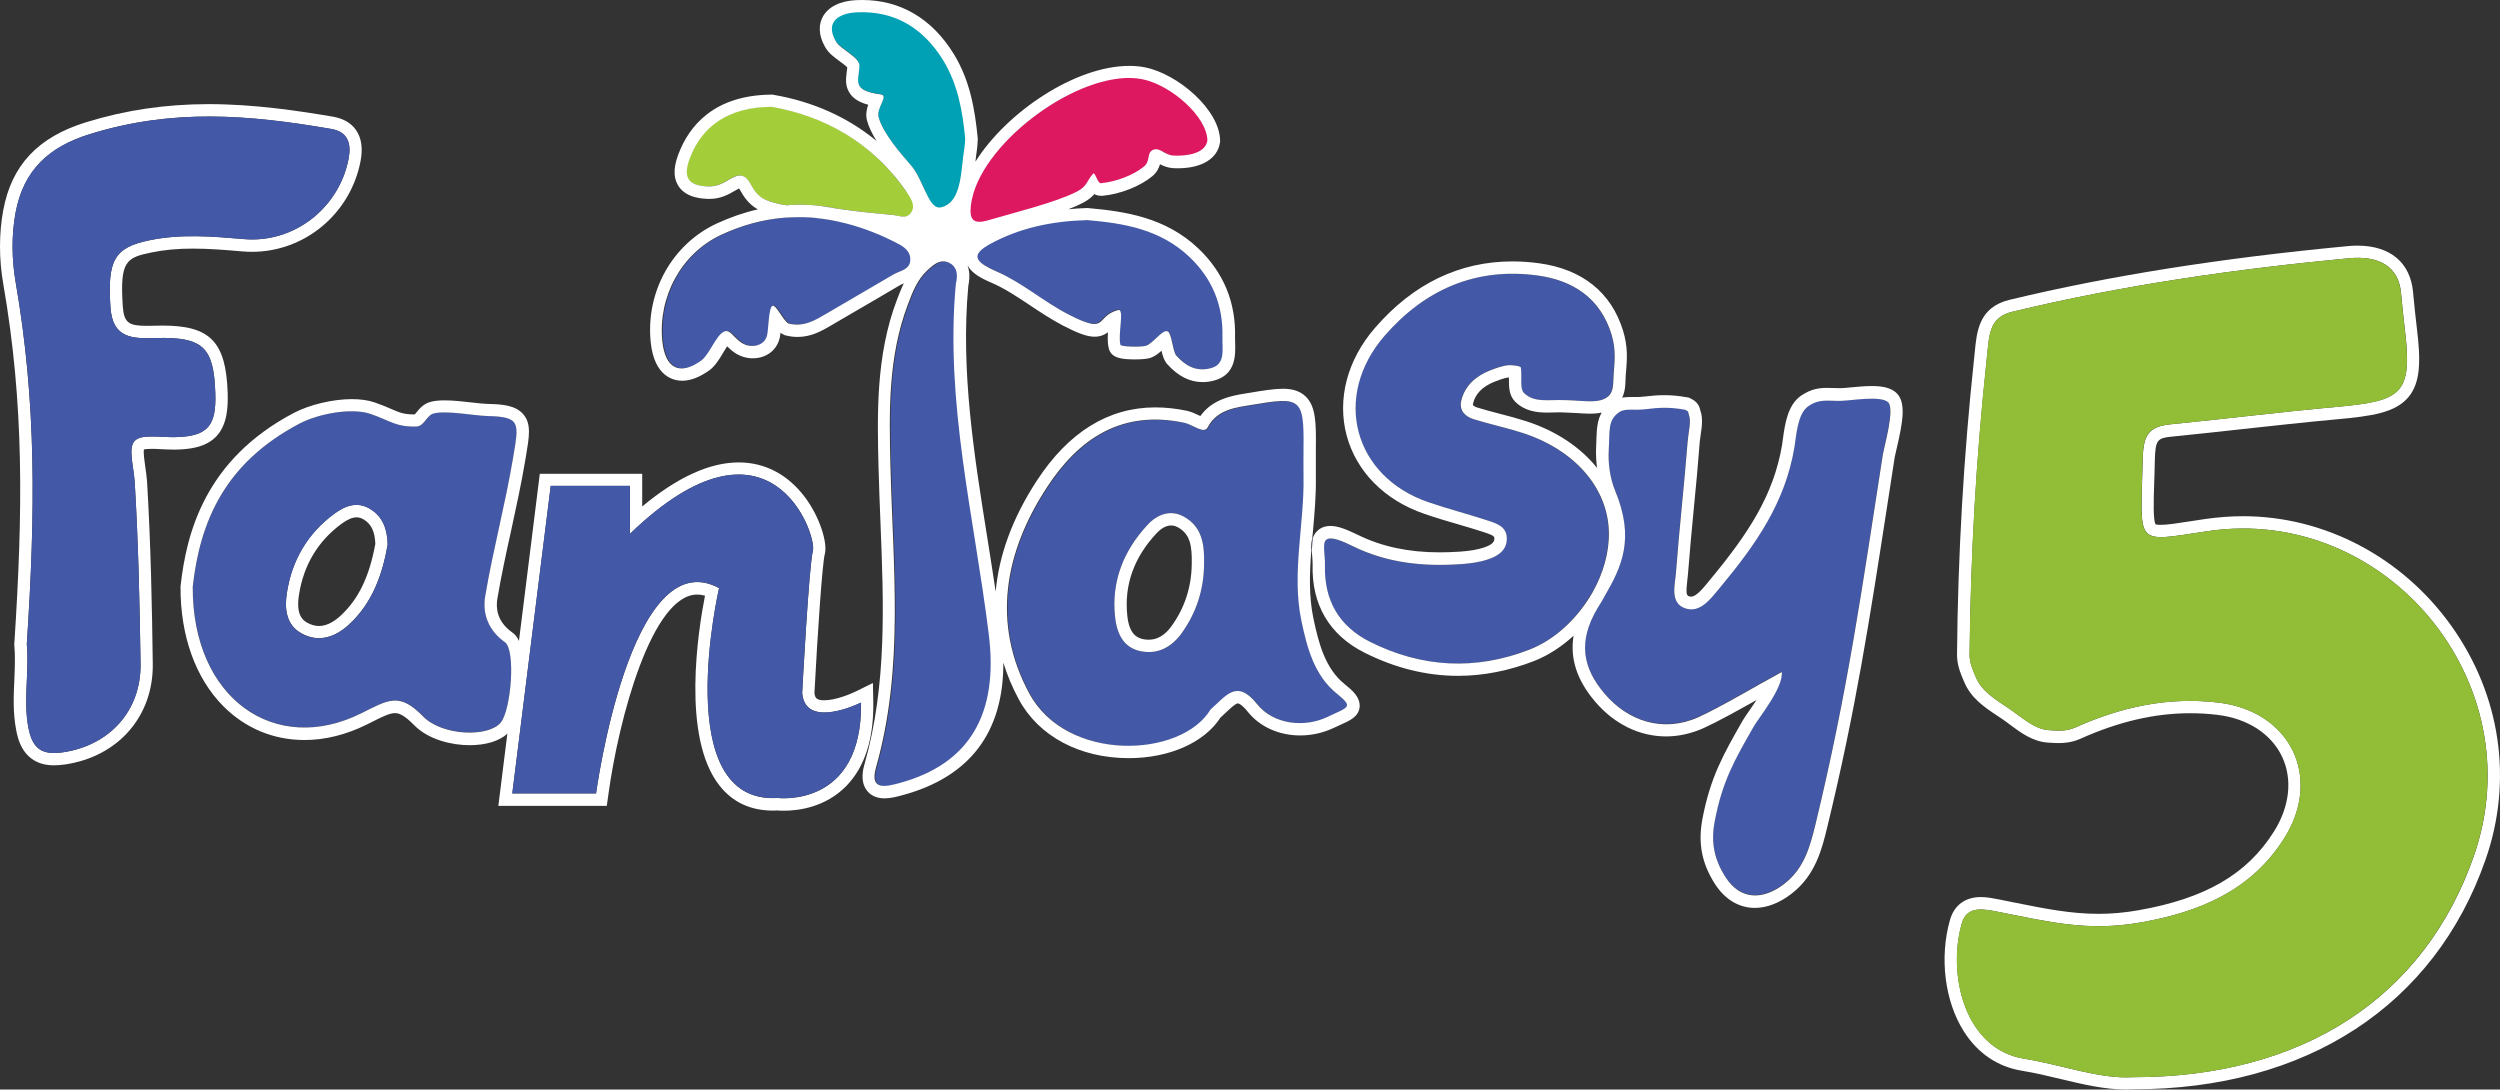
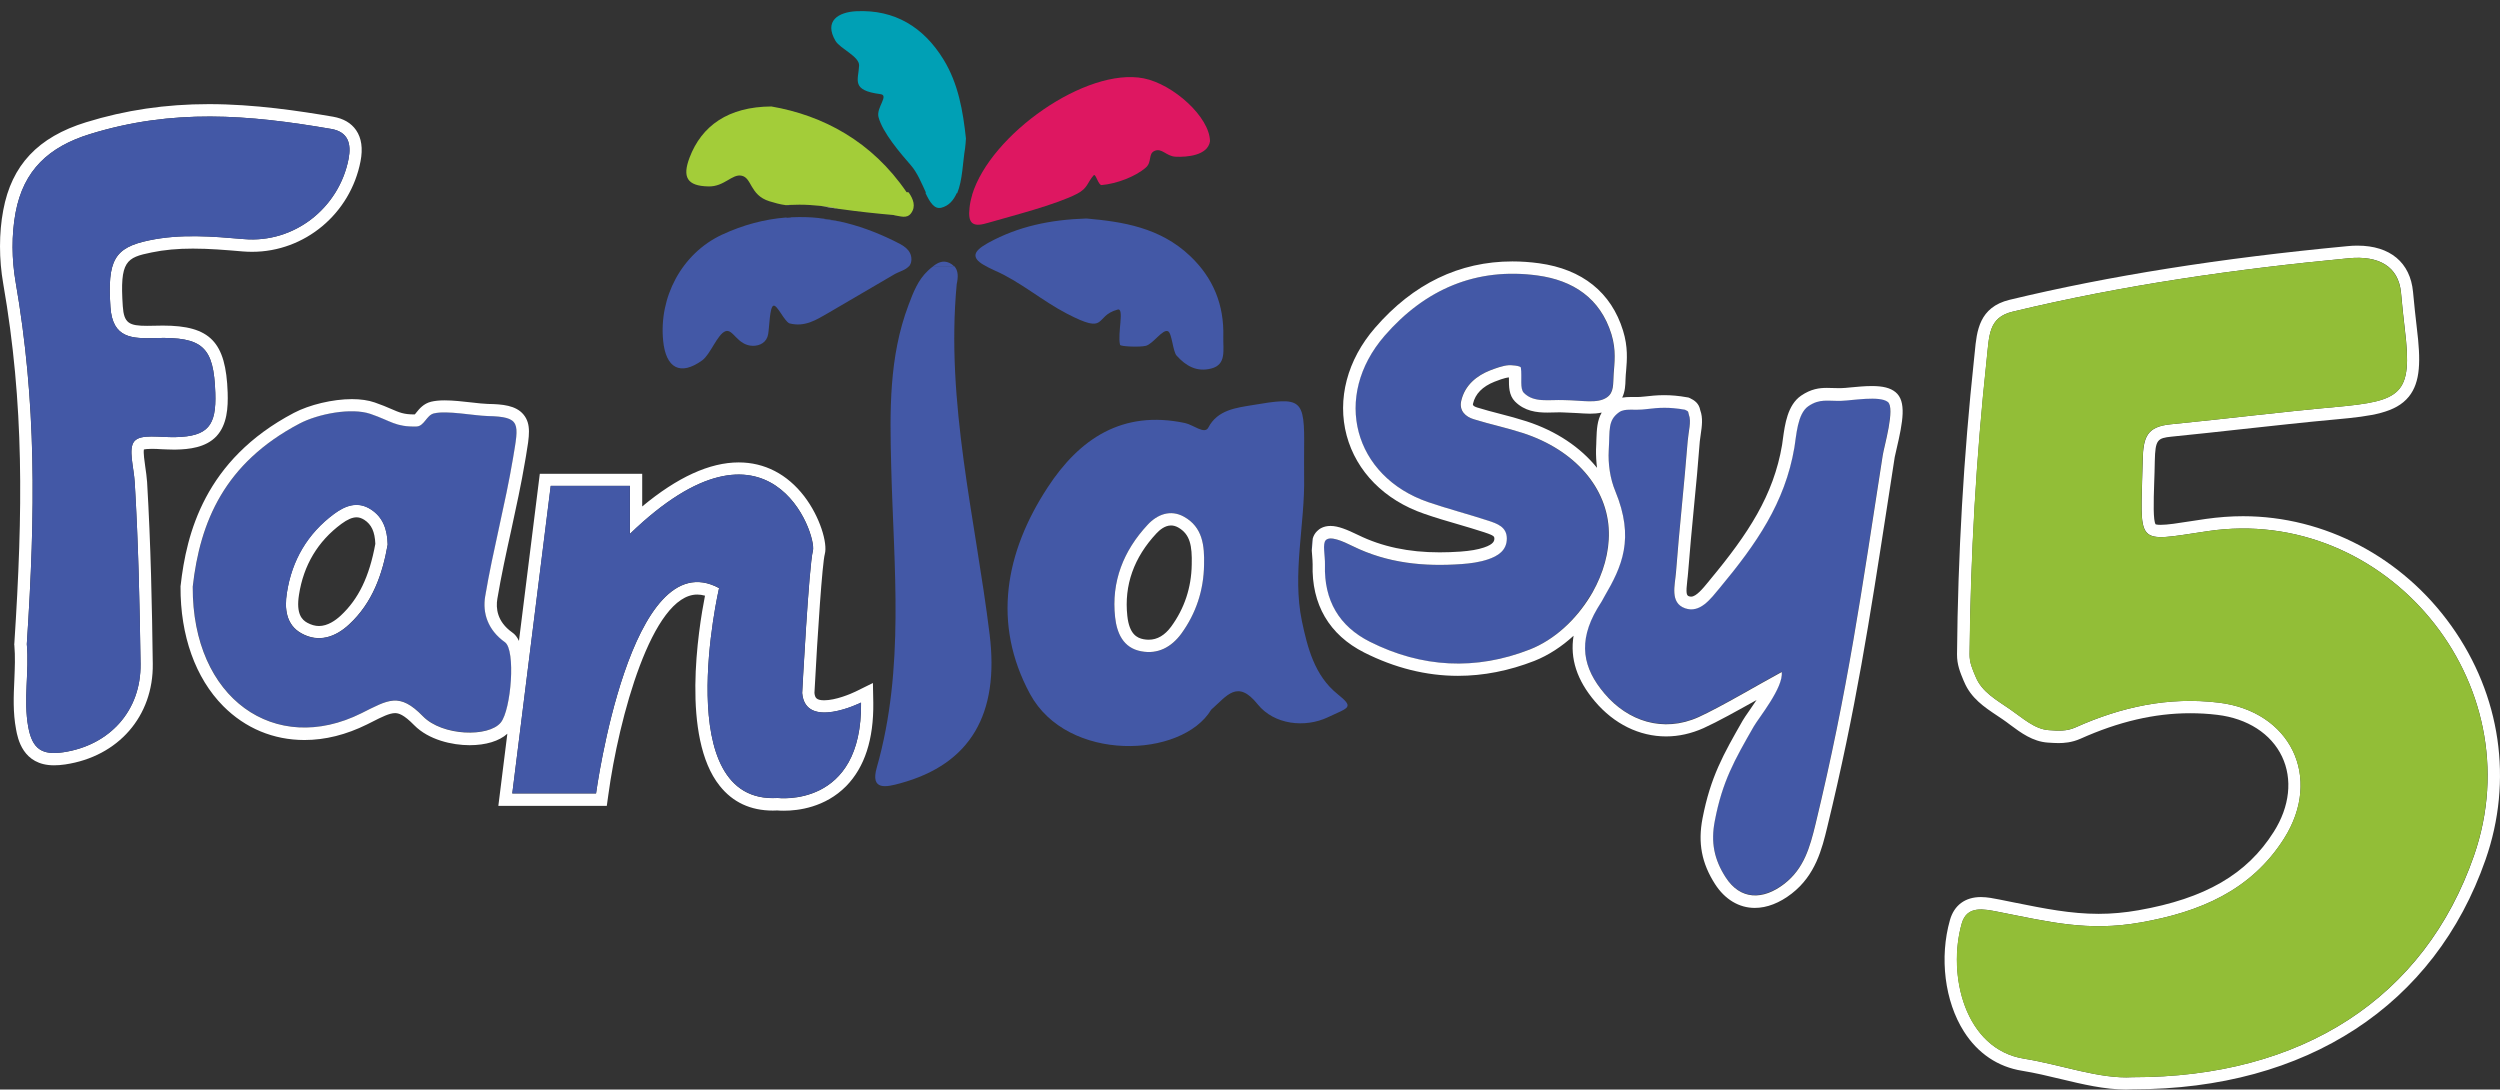
<svg xmlns="http://www.w3.org/2000/svg" version="1.1" id="Layer_1" xlink="http://www.w3.org/1999/xlink" x="0px" y="0px" viewBox="956.875 -161.5 2026.317 883.1" enable-background="956.875 -161.5 2026.317 883.1" space="preserve">
  <rect x="956.875" y="-161.5" width="2026.317" height="883.1" fill="#333333" stroke="none" />
  <g>
    <path fill="#A3CD39" d="M1693.6-5.2c0.4-0.3-0.6-0.3-0.9-0.5l-1,0c-28.1-41.3-67.9-62.3-109.6-69.5c-34.9,0.2-56.5,15.6-66.3,41.4   c-6,15.8-2.2,23.1,15.4,23.4c12.6,0.3,19.1-10.3,26.7-8.7c8.6,1.7,6.6,15.7,22.5,20.7c3.9,1.2,8.7,2.6,13.5,3.2   c1-0.1,1.9-0.2,2.9-0.2c2.7-0.1,5.3-0.2,8-0.2c5.7,0,11.6,0.4,17.4,1c5.1,0.6,10.3,1.4,15.4,2.5c14.7,2.1,30,3.7,43.7,4.9   c0.1,0,0.3,0,0.4,0V13c4.8,0.6,10,3,13.5-1.5C1699.6,5.8,1696.9-0.4,1693.6-5.2z" />
    <path fill="#FFFFFF" d="M2943.9,346c-39.7-55.8-102.8-89.1-169-89.1c-10,0-20.1,0.8-30.1,2.2c-4,0.6-7.8,1.2-11.3,1.7   c-11.5,1.8-19.8,3.1-25.3,3.1c-3,0-4-0.4-4.1-0.4l0,0c-2.1-2.8-1.7-18.4-1.2-33.5c0.2-5.4,0.4-11.3,0.5-17.9   c0.4-17.2,2.1-18.5,13.7-19.7c19.1-1.9,38.2-4,57.3-6.1c25-2.7,50.8-5.6,76.2-7.9c28.6-2.6,48.1-5.3,58.7-18.4   c9.6-11.9,9.7-29.4,6.5-55.5c-1.1-9.2-2.1-18.8-3.1-29.4c-2.2-23.8-18.6-37.5-45-37.5c-2.6,0-5.2,0.1-8,0.4   c-103.4,9.8-193,24-274,43.5c-24.7,6-26.6,25.2-28.2,42.2c-0.2,1.9-0.4,3.8-0.6,5.8c-8.4,78.5-13.1,159-13.8,239.3   c-0.1,8.5,2.7,15,5.3,21.3l0.5,1.1c5.5,13.2,16.3,20.4,26.8,27.4c1.5,1,3.1,2.1,4.6,3.1c2,1.4,4,2.8,5.9,4.3   c8.6,6.4,18.3,13.6,30.5,14.4c3,0.2,5.9,0.4,8.7,0.4c4.3,0,10.7-0.4,17.7-3.5c31-13.9,60.1-20.7,88.9-20.7c7.3,0,14.7,0.4,22,1.3   c24.5,2.9,43.7,15.3,52.5,33.8c8.7,18.3,6.3,40.5-6.6,60.9c-21.8,34.6-55.7,54.2-109.8,63.7c-10.9,1.9-21.5,2.9-32.2,2.9   c-22.6,0-43.7-4.2-68-9.1l-12.4-2.5c-4.6-0.9-9.9-2-15.1-2c-12.7,0-21.6,6.6-25,18.5c-8.7,30.5-4.3,66,11.3,90.5   c11.2,17.7,27.6,28.7,47.2,31.8c10.4,1.7,21,4.2,31.3,6.7c17.5,4.2,35.6,8.5,52.8,8.5c1.9,0,3.7-0.1,5.6-0.2h0.6   c140.1,0,244.1-67.9,285.3-186.2C2993.9,471.1,2983.8,402.1,2943.9,346z M2962.1,532.1c-40,115.1-139.2,179.7-276.7,179.5   c-27.1,1.6-57.5-10.1-87.9-15c-48.1-7.7-62.4-68.1-50.5-109.7c4.3-14.8,18.2-11.5,29.7-9.3c41.6,8.2,72.5,16.1,115.1,8.6   c47.4-8.3,89.6-25.6,116.5-68.2c31.2-49.5,5.1-103-53.1-110c-40.7-4.9-78.9,3.4-116.1,20.1c-7.1,3.2-13.9,2.8-21.6,2.2   c-11.6-0.8-21.2-9.9-31.4-16.9c-11.3-7.8-22.8-14-27.8-26.2c-2.7-6.4-5.1-11.6-5-18.5c0.8-79.6,5.3-159.1,13.8-238.3   c2.2-20.1,1.3-34.6,21.2-39.3c89.7-21.6,180.8-34.6,272.6-43.3c23.5-2.2,40.1,6.2,42.1,28.1c0.9,9.9,1.9,19.8,3.1,29.7   c6.4,52.9-2.7,57.9-56.2,62.8c-44.6,4-89,9.6-133.6,14c-19.4,1.9-22.3,10.4-22.7,29.4c-1.5,70.2-7.6,66.1,52.8,57.2   C2890.1,247.6,3011.1,391.1,2962.1,532.1z" />
    <path fill="#92BE37" d="M2746.3,269c-60.4,9-54.3,13-52.8-57.2c0.4-19,3.3-27.5,22.7-29.4c44.5-4.4,89-10,133.6-14   c53.5-4.8,62.7-9.8,56.2-62.8c-1.2-9.9-2.2-19.8-3.1-29.7c-2-21.8-18.6-30.3-42.1-28.1c-91.8,8.7-182.8,21.7-272.6,43.3   c-19.8,4.8-19,19.2-21.2,39.3c-8.5,79.2-13,158.7-13.8,238.3c-0.1,6.9,2.3,12.1,5,18.5c5.1,12.1,16.5,18.4,27.8,26.2   c10.2,7,19.8,16.1,31.4,16.9c7.7,0.5,14.5,1,21.6-2.2c37.3-16.7,75.4-25,116.1-20.1c58.2,7,84.4,60.5,53.1,110   c-26.9,42.6-69.1,59.9-116.5,68.2c-42.6,7.5-73.5-0.4-115.1-8.6c-11.6-2.3-25.5-5.5-29.7,9.3c-11.9,41.6,2.3,102,50.5,109.7   c30.3,4.8,60.7,16.6,87.9,15c137.5,0.3,236.6-64.4,276.7-179.5C3011.1,391.1,2890.1,247.6,2746.3,269z" />
    <path fill="#FFFFFF" d="M1141.4,156.6c-1.4-41-14.2-54.2-52.5-54.2c-2,0-4.1,0-6.2,0.1c-2.3,0.1-4.5,0.1-6.6,0.1   c-14.5,0-18.8-2.1-19.7-15.9c-2.5-36.7,2.8-39.4,23.4-43.6c10.1-2.1,21-3.1,33.4-3.1c13.3,0,26.5,1.1,40.5,2.3   c2.5,0.2,5,0.3,7.5,0.3c42.7,0,79.7-30.9,87.9-73.4c2-10.4,0.8-18.8-3.6-25.2c-4-5.8-10.2-9.4-18.6-10.9   c-27.5-4.7-63.8-10.2-100.7-10.2c-35,0-67.6,4.8-99.6,14.7c-38.9,12-60.3,34.7-67.1,71.3c-3.5,18.5-3.5,39.7,0,59.6   c17,97.8,16,184,9,291.4l-0.1,0.8l0.1,0.8c0.8,9,0.4,18.2,0,28c-0.6,13-1.2,26.5,1.4,40.2c1.3,7.2,5.4,29.1,30.7,29.1   c2.8,0,5.7-0.2,9.1-0.7c43.1-6.4,71.6-39.2,71-81.6c-0.6-46.5-1.6-96.4-4.6-147.3c-0.3-4.2-0.9-8.4-1.5-12.5   c-0.6-4.2-1.6-11.1-1.1-13.9c0.9-0.2,2.7-0.5,6.4-0.5c2.5,0,5.2,0.1,7.9,0.3c3.2,0.1,6.4,0.3,9.6,0.3h1.9   c10.8-0.2,24.3-1.6,33-10.8C1141,182.7,1141.8,168.9,1141.4,156.6z M1099.1,192.8c-13.1,0.3-28.1-2.8-33.3,3.3   c-5.2,6-0.4,21,0.3,33.7c2.9,48.9,4,97.9,4.7,146.8c0.5,38.2-25.3,66-62.5,71.6c-17.4,2.6-25.2-2.6-28.5-20.3   c-4.1-22.3,0.8-45-1.2-67.3c7.1-108,7.8-195.9-9.1-293.7c-3.1-17.9-3.4-37.9,0-56.1c6.5-34.5,27.1-53.3,60.2-63.6   c67.2-20.8,128.2-15.8,195.6-4.2c13.7,2.4,16.5,11.9,14.1,24.3c-7.7,39.7-44,68.5-84.8,65c-25.8-2.2-51.2-4.4-76.8,1   c-28.4,5.9-33.9,16.3-31.4,54.1c1.7,25.6,17.8,25.6,36.6,25.1c38.4-1.1,47.2,7.3,48.4,44.5C1132.3,183.2,1125.7,192.2,1099.1,192.8   z" />
    <path fill="#4358A6" d="M1083,112.5c-18.8,0.5-34.9,0.5-36.6-25.1c-2.5-37.8,2.9-48.2,31.4-54.1c25.6-5.3,51-3.2,76.8-1   c40.8,3.5,77.1-25.3,84.8-65c2.4-12.4-0.4-22-14.1-24.3c-67.4-11.6-128.4-16.6-195.6,4.2c-33.1,10.2-53.8,29-60.2,63.6   c-3.4,18.2-3.1,38.2,0,56.1c17,97.8,16.2,185.7,9.1,293.7c2.1,22.3-2.9,45,1.2,67.3c3.3,17.7,11.1,22.9,28.5,20.3   c37.2-5.6,63-33.4,62.5-71.6c-0.7-49-1.8-98-4.7-146.8c-0.8-12.7-5.5-27.7-0.3-33.7c5.2-6,20.2-3,33.3-3.3   c26.6-0.5,33.2-9.6,32.3-35.8C1130.1,119.8,1121.4,111.4,1083,112.5z" />
    <path fill="none" d="M2251.1,194.5c0.2-8,0.5-15.3,4.3-21.7c-3.4,0.7-6.7,0.9-9.5,0.9c-3.3,0-6.8-0.2-10.4-0.5   c-3.4-0.2-7.1-0.5-10.9-0.5c-1.2,0-2.2-0.1-3.1-0.1c-1.7,0-3.3,0-5,0.1c-1.8,0-3.5,0.1-5.2,0.1c-8.6,0-18.4-1.1-26.2-9   c-5-5.1-5-12.2-4.9-18.5c0-0.3,0-0.7,0-1c-3.7,0.3-9.7,2.7-11.7,3.5c-9.8,3.9-15.7,9.9-17.4,17.8c-0.2,0.7-0.4,1.9,3.4,3.1   c6,1.9,12.3,3.5,18.4,5.1c7.1,1.9,14.4,3.8,21.6,6.1c24.3,7.9,43.8,21.2,57.1,37.7c-0.6-5-0.8-10-0.5-15   C2250.9,199.7,2251,197,2251.1,194.5z" />
    <path fill="none" d="M1911.7,266.1c-2-1.1-3.9-1.6-5.8-1.6c-5.1,0-9.4,3.9-11.6,6.2c-18.5,19.7-26.5,42.3-23.8,67.1   c1.6,14.9,7.9,17.9,13.1,18.9c1.5,0.3,2.9,0.4,4.3,0.4c6.9,0,13-3.6,18.2-10.7c10.7-14.7,16.3-31.6,16.6-50.1   C1923.2,280.8,1921.5,271.5,1911.7,266.1z" />
    <path fill="none" d="M1252.1,259.7c-2.1-1.4-4.2-2-6.2-2c-3.4,0-7.4,1.7-12.3,5.3c-19.1,14.1-30.7,33.5-34.4,57.6   c-2.4,15.4,2.4,20.2,6.8,22.6c3.2,1.8,6.2,2.6,9.4,2.6c7.1,0,13.5-4.6,17.6-8.4c14.5-13.4,23.2-31.4,28.1-58.3   C1260.7,269.4,1258,263.5,1252.1,259.7z" />
    <path fill="#4358A6" d="M2449.2,163.1c-11.2,0.3-17.4-2.1-26.8,4.4c-8.9,6.1-9.6,23.8-11.2,33.3c-7.6,45-31,78.4-60.5,113.9   c-7.2,8.7-15.9,20.9-28.2,16.5c-12.4-4.4-8-18.8-7.3-29c2.7-35.6,6.8-71,9.5-106.6c0.6-7.4,3.1-15.8,0.9-21.4   c-0.8-2,0.4-2.3-3.1-3.9c-12.9-2.3-21.5-1.8-31.2-0.5c-10.8,1.4-17.3-1-22.3,2.6c-9.2,6.6-7.3,14.3-8.3,30.8   c-0.6,11,1.1,22.9,5.3,33c15.9,38.5,5.3,61.2-8.8,85.5c-1.5,2.7-3.1,5.4-4.7,8c-0.4,0.6-0.7,1.2-1.1,1.8   c-15.9,27-11.7,48.1,5.9,68.9c18.7,22.1,47.3,32.1,76.3,19c18-8.1,47.7-25.9,67.3-36.5c1.5,12.5-18.8,37.3-22.7,44.2   c-15.7,27.4-25.4,44.5-31.5,76.3c-3.3,17.4-0.5,31.3,8.7,45.8c11.9,18.6,30.2,18.8,47.7,5.3c15.9-12.3,20.6-29.3,25.2-48.3   c26.3-108.3,37.4-189.2,54.5-299.1c1-6.7,10.3-38.2,4.1-43.3C2480.4,158.8,2458.3,162.9,2449.2,163.1z" />
    <path fill="#FFFFFF" d="M1257.5,251.3c-10.7-6.9-20.8-3-29.8,3.6c-21.6,16-34.3,37.7-38.3,64.1c-2,12.6-0.7,25.9,11.8,32.8   c14,7.8,27.6,3.1,38.6-7.2c19.1-17.6,27.1-40.9,31.3-64.8C1270.8,267.7,1267.4,257.7,1257.5,251.3z M1233,337.5   c-4.1,3.8-10.5,8.4-17.6,8.4c-3.1,0-6.2-0.9-9.4-2.6c-4.4-2.4-9.2-7.2-6.8-22.6c3.7-24.1,15.3-43.5,34.4-57.6   c4.9-3.6,8.9-5.3,12.3-5.3c2.1,0,4.1,0.7,6.2,2c5.9,3.8,8.6,9.7,9,19.5C1256.2,306,1247.5,324,1233,337.5z" />
    <path fill="#4358A6" d="M1350.2,321.9c6.4-37.6,16.3-74.5,22.6-112.2c4.7-28.2,6.9-33.4-20.8-34.1c-11-0.3-33-4.7-43.4-2.1   c-6,1.5-7.7,10.4-14.1,10.6c-17.1,0.4-20.4-4.5-37.2-10.2c-15.6-5.3-42.6-0.1-57.7,7.9c-60.5,31.9-80.5,79.3-86.4,132.1   c-0.5,91,66.9,137.5,136.7,102.6c21.9-10.9,30.6-17.2,49.9,2.5c15.7,16.1,53.4,17,63.1,5c8.4-10.4,12.2-58.9,3.3-65.2   C1352.3,349,1347.9,335.2,1350.2,321.9z M1239.8,344.8c-11.1,10.2-24.7,14.9-38.6,7.2c-12.5-6.9-13.8-20.2-11.8-32.8   c4.1-26.4,16.7-48.1,38.3-64.1c9-6.7,19.1-10.6,29.8-3.6c9.9,6.4,13.3,16.3,13.6,28.6C1266.9,303.9,1258.9,327.2,1239.8,344.8z" />
    <path fill="#4358A6" d="M2013.9,224.9c0-7.5-0.1-14.9,0-22.4c0.5-41.4-1.9-42.4-42.2-35.6c-12.2,2.1-27.9,3.6-35.4,18.1   c-3,5.9-12-2.1-18.9-3.6c-50.8-10.8-85.7,12.8-111.4,52.2c-34.4,52.6-45.1,110.3-14.3,167.3c30.3,56,123.2,52.3,146.9,12.8   c12.8-11.2,21.2-24.9,37.7-4.3c13.3,16.5,38.3,19.3,57,10.4c17.1-8.1,21.5-7.6,7.5-18.9c-18.5-14.9-24.2-37.7-28.7-59   C2004.1,303.6,2014.7,262.9,2013.9,224.9z M1932.8,296.4c-0.4,20.5-6.5,39.3-18.5,55.8c-7.8,10.8-18.8,16.8-32.4,14.2   c-14.8-2.8-19.8-15.1-21.2-27.6c-3.2-28.9,6.8-54,26.4-75c7.7-8.2,18.4-12.6,29.4-6.5C1931.8,265.8,1933.2,280.9,1932.8,296.4z" />
    <path fill="#4358A6" d="M2247.5,318.6c8.7-15.5,13.6-32.7,13.2-48.9c-0.9-35.5-27.4-66.4-69.6-80.2c-13.1-4.3-26.7-7.1-39.9-11.2   c-6.6-2.1-11.9-6.8-10.2-14.7c2.9-13,12.8-20.7,23.5-24.9c3.9-1.6,10.2-3.9,15.2-4.2c1.2-0.1,9.5,0.3,9.7,2   c1.2,7.9-0.9,17,2.4,20.4c8.2,8.3,20.3,5.4,32.6,5.9c15.1,0.2,27,3.1,34.7-2.2c6-4.1,4.9-11.1,5.5-19c0.6-8.9,2.3-19.1-1.8-32.2   c-9.1-29.4-31.3-43.7-59.8-47.6c-49.8-6.8-91.4,11.2-124.1,48.9c-42.6,49.1-25.1,113.9,35.4,134.8c16.1,5.6,32.7,9.8,48.9,15.1   c6.9,2.3,14.7,4.9,14.8,14.2c0.1,9.9-7.5,14.5-15.3,17.1c-6.8,2.3-14.2,3.3-21.4,3.8c-30.3,2.2-60-0.7-87.9-14.4   c-8.7-4.3-18.5-8.6-22.1-5c-2.9,2.9-0.4,12.3-0.7,20c-0.9,29,11.7,49.9,36.3,62.3c42.1,21.3,85.9,23.6,129.8,6.3   c20-7.8,37.2-24.1,48.8-43.3C2246.3,320.6,2246.9,319.6,2247.5,318.6z" />
    <path fill="#4358A6" d="M2020.2,284.8c0.3-3.3,0.5-6.6,0.8-9.8C2020.1,278.1,2020,281.4,2020.2,284.8z" />
    <path fill="#4358A6" d="M1682.2,34.1c-0.3-0.2-0.7-0.3-1-0.5c-14.5-7.1-29-12.4-43.7-15.6c-5.8-0.8-11.6-1.7-17.1-2.8   c-7.2-0.8-14.5-0.9-21.7-0.6c-1,0.2-2,0.4-3.1,0.4h-0.5l-0.8-0.1c-0.1,0-0.3,0-0.4-0.1c-17.3,1.4-34.6,5.9-52,14   c-32.6,15.3-51.1,50.8-47.5,86.1c2.2,21.8,13.7,28.6,31.6,15.7c6.7-4.8,12.2-21,18.8-23.6c6.3-2.4,9.5,11.5,22.2,11.8   c5.8,0.1,11.4-2.8,12.5-9.5c1-6,1.2-21.8,4.2-23s8.7,12.4,13,14.3c12.5,3.2,21.7-2.8,31.1-8.2c17.9-10.4,35.8-20.9,53.7-31.4   c4-2.4,9.6-3.5,12.4-7.1h-11.6V34.1H1682.2z" />
    <path fill="#4358A6" d="M1682.2,34.1v20.1h11.6c1-1.3,1.7-2.9,1.8-5.1C1695.8,40.7,1688.5,37.2,1682.2,34.1z" />
    <path fill="#4358A6" d="M1948.4,111.4c0.7-25.6-8-47.5-26.9-65.4c-24.3-23.1-54.6-27.8-84-30.4c-29.2,0.9-55.3,6.4-79.4,19.6   c-0.5,0.3-1,0.6-1.4,0.8v0c-10.9,6.2-12.5,11.3-2.7,17.1h0c2.3,1.4,5.3,2.9,8.8,4.5c21,9.1,38.5,24.6,58.8,35.1   c33.8,17.6,21.6,2,41.2-3.3c5.6-1.5-0.3,19.3,1.9,28.6c0.3,1.4,16.3,2,20.9,0.8c6-1.6,13.7-13.9,18-11.8c3.2,1.5,3.9,16.6,7,19.8   c7.5,8.3,16.2,13.4,28,10.4C1951.2,134,1948.1,122.1,1948.4,111.4z" />
    <path fill="#DE1761" d="M1883.9-98c-46.6-9.2-124.2,45.4-139.1,94.4h0.1c-1.1,3.6-1.9,7.2-2.2,10.7c-1.3,11.4,1.7,16,13.9,12.3   c0.3-0.1,0.6-0.2,0.8-0.2c19.5-5.7,55.3-14.7,72.6-23.7c8.7-4.6,8-8.9,13.3-14.9c1.7-1.9,3.7,8.1,6.5,7.9   c12.1-1.1,27.1-6.7,35.7-14.1c5.3-4.5,1.8-11.3,7.2-13.6c5.9-2.6,9.4,4.3,16.9,4.7c9.4,0.5,26.3-1,28-12.5   C1937.4-66.6,1907.9-93.2,1883.9-98z" />
    <path fill="#4358A6" d="M1620.4,15.3c5.5,1,11.3,1.9,17.1,2.8C1631.8,16.8,1626.1,15.9,1620.4,15.3z" />
-     <path fill="#4358A6" d="M1595.1,15.1h0.5c1.1,0,2.1-0.2,3.1-0.4c-1.6,0.1-3.2,0.1-4.8,0.2c0.1,0,0.3,0,0.4,0.1L1595.1,15.1z" />
+     <path fill="#4358A6" d="M1595.1,15.1h0.5c1.1,0,2.1-0.2,3.1-0.4c0.1,0,0.3,0,0.4,0.1L1595.1,15.1z" />
    <path fill="#4358A6" d="M1595.3,5.1c0.7,0.1,1.3-0.1,2-0.3c-1,0.1-1.9,0.1-2.9,0.2C1594.7,5,1595,5.1,1595.3,5.1z" />
    <path fill="#FFFFFF" d="M1637.8,8c-5.1-1.1-10.2-1.9-15.3-2.5C1627.5,6.4,1632.6,7.3,1637.8,8z" />
    <path fill="#00A0B5" d="M1721.6-113.3c-16.1-26.2-39.5-40.6-70.7-39.1c-14.4,0.7-26.4,7.8-16.8,24.1c3.8,6.3,19.5,12.6,19.1,20   c-0.6,11.9-6.7,20,17.3,23.1c7.2,0.9-3.5,10.9-1.6,18.5c3.2,12.6,18.2,29.9,26.2,39.1c5.3,6,8.9,15,12.3,22.3h-0.5   c3.6,7.7,7.2,13.5,12.8,12.2c6.2-1.5,10-6,12.6-11.8h0.4c4.4-10.6,4.5-25.4,6.4-36.4c0.4-2.4,0.4-4.9,0.7-7.9   C1737.4-71.4,1733.7-93.6,1721.6-113.3z" />
    <path fill="#4358A6" d="M1709.1,57.8c-8.2,7.6-12,17.7-15.8,27.8c-16,42.2-15.2,86.2-14.1,130.3c2,81.9,11.3,164-11.7,244.8   c-5.4,19,8,15.7,19,12.7c57.3-15.6,80.4-56.4,72.5-120.6c-11.6-94.4-35.7-187.7-26.7-283.9c1.2-5.5,1.5-11-2-14.7h-16.9   C1711.8,55.3,1710.4,56.6,1709.1,57.8z" />
    <path fill="#4358A6" d="M1713.2,54.3l16.8-0.1c-0.9-1-2.1-1.9-3.6-2.6C1721.3,49.2,1717,51.3,1713.2,54.3z" />
    <path fill="#FFFFFF" d="M2493.2,156.3c-4.2-3.4-10.1-4.9-19.2-4.9c-5.7,0-11.7,0.6-17.1,1.1c-3.1,0.3-5.9,0.6-8,0.6   c-0.7,0-1.3,0-1.9,0c-1.7,0-3.3-0.1-4.9-0.1c-1.6-0.1-3.1-0.1-4.5-0.1c-6.1,0-12.8,0.8-20.9,6.3c-11,7.6-13.1,23.3-14.7,34.8   c-0.2,1.9-0.5,3.6-0.7,5.1c-6.9,40.9-27.5,72.1-58.3,109.2l-1.7,2.1c-4.1,5-9.6,11.7-13.7,11.7c-0.5,0-1.1-0.1-1.8-0.3   c-1.9-0.7-2.6-2.2-1.3-13.1c0.2-2,0.5-3.9,0.6-5.8c1.4-17.9,3.1-36.2,4.8-53.8c1.7-17.3,3.4-35.2,4.7-52.8c0.2-2,0.5-4,0.8-6   c0.9-6.1,1.9-13-0.4-19.2c-1-5.7-4.8-8.2-8.4-9.9l-1.2-0.5l-1.3-0.2c-6.6-1.2-12.6-1.7-18.5-1.7c-5.9,0-11.2,0.6-15.7,1.1   c-2.8,0.4-5.2,0.4-7.2,0.4h-4.3c-2.1,0-4.4,0.1-6.7,0.5c2.4-4.9,2.6-10.3,2.7-14.7c0-1.2,0.1-2.5,0.2-3.8l0.3-3.4   c0.7-8.5,1.6-19.2-2.5-32.4c-9.5-30.9-33-49.8-68-54.6c-7.3-1-14.6-1.5-21.7-1.5c-42.9,0-80.4,18.1-111.3,53.8   c-22.6,26-30.9,57.9-23,87.4c7.9,29.2,30.7,52.3,62.7,63.3c9.2,3.2,18.6,6,27.7,8.6c7.1,2.1,14.3,4.2,21.3,6.5   c7.9,2.6,7.9,3.5,8,4.8c0,1.7,0,4.7-8.5,7.5c-5,1.7-11.1,2.7-19,3.3c-5.8,0.4-11.5,0.6-16.9,0.6c-25.1,0-46.7-4.6-65.9-14   c-9.3-4.5-16.3-7.4-22.5-7.4c-5.6,0-9.1,2.3-11,4.3c-1.7,1.7-2.8,3.7-3.4,5.9c-0.3,3.3-0.6,6.5-0.8,9.8c0.1,1.3,0.2,2.6,0.3,3.9   c0.2,2.5,0.4,5.1,0.4,7.2c-1,32.5,13.5,57.2,41.8,71.5c24.8,12.5,50.3,18.9,76,18.9l0,0c20.6,0,41.4-4.1,61.9-12.1   c11.6-4.6,22.3-11.7,31.8-20.4c-3,18.5,2.7,36,17.3,53.2c15.5,18.3,36,28.4,57.7,28.4c10.2,0,20.4-2.3,30.3-6.7   c11.7-5.3,27.4-14.1,43-22.8c-2.4,3.6-4.6,6.8-6,8.8c-2.3,3.3-4.1,5.9-5.2,7.8c-15.7,27.5-26.1,45.7-32.6,79.4   c-3.8,19.8-0.7,36.2,10.1,53.1c8,12.5,19.5,19.4,32.3,19.4l0,0c9.8,0,20.1-4,29.9-11.6c19.4-15,24.6-36.5,28.8-53.8   c23.2-95.5,34.4-168.6,48.7-261.1c1.9-12.6,3.9-25.5,6-38.9c0.2-1.2,0.7-3.4,1.4-6.2C2499.3,180.2,2502.3,163.7,2493.2,156.3z    M2196.9,364.9c-43.9,17.2-87.7,14.9-129.8-6.3c-24.6-12.4-37.2-33.3-36.3-62.3c0.2-7.7-2.2-17.1,0.7-20c3.6-3.6,13.4,0.7,22.1,5   c27.9,13.7,57.5,16.6,87.9,14.4c7.2-0.5,14.6-1.5,21.4-3.8c7.8-2.6,15.4-7.1,15.3-17.1c-0.1-9.3-7.9-11.9-14.8-14.2   c-16.2-5.3-32.8-9.6-48.9-15.1c-60.5-20.8-78-85.6-35.4-134.8c32.7-37.7,74.3-55.7,124.1-48.9c28.5,3.9,50.7,18.2,59.8,47.6   c4,13.1,2.4,23.3,1.8,32.2c-0.6,7.9,0.5,14.9-5.5,19c-7.7,5.3-19.6,2.4-34.7,2.2c-12.3-0.5-24.4,2.4-32.6-5.9   c-3.4-3.4-1.3-12.5-2.4-20.4c-0.3-1.7-8.5-2.1-9.7-2c-5,0.3-11.3,2.7-15.2,4.2c-10.7,4.2-20.6,11.9-23.5,24.9   c-1.7,7.9,3.6,12.7,10.2,14.7c13.2,4.1,26.7,6.9,39.9,11.2c42.2,13.8,68.8,44.6,69.6,80.2c0.4,16.3-4.5,33.4-13.2,48.9   c-0.6,1-1.2,2-1.8,3C2234.2,340.8,2216.9,357,2196.9,364.9z M2251.3,217.7c-13.3-16.5-32.8-29.8-57.1-37.7   c-7.2-2.3-14.5-4.3-21.6-6.1c-6.1-1.6-12.4-3.2-18.4-5.1c-3.8-1.2-3.6-2.4-3.4-3.1c1.8-7.9,7.6-13.9,17.4-17.8   c2-0.8,8.1-3.2,11.7-3.5c0,0.3,0,0.7,0,1c0,6.3-0.1,13.4,4.9,18.5c7.8,7.9,17.6,9,26.2,9c1.7,0,3.4,0,5.2-0.1c1.6,0,3.3-0.1,5-0.1   c1,0,1.9,0,3.1,0.1c3.9,0.1,7.5,0.3,10.9,0.5c3.7,0.2,7.1,0.5,10.4,0.5c2.9,0,6.2-0.2,9.5-0.9c-3.7,6.4-4,13.7-4.3,21.7   c-0.1,2.5-0.1,5.2-0.3,8.2C2250.4,207.7,2250.7,212.7,2251.3,217.7z M2482.9,207.4c-17.1,109.9-28.3,190.8-54.5,299.1   c-4.6,19-9.4,36-25.2,48.3c-17.4,13.5-35.8,13.3-47.7-5.3c-9.3-14.5-12.1-28.4-8.7-45.8c6.1-31.8,15.8-48.9,31.5-76.3   c3.9-6.9,24.3-31.7,22.7-44.2c-19.6,10.6-49.3,28.3-67.3,36.5c-29,13.1-57.6,3.1-76.3-19c-17.6-20.7-21.8-41.9-5.9-68.9   c0.4-0.6,0.7-1.2,1.1-1.8c1.7-2.6,3.3-5.3,4.7-8c14.2-24.3,24.7-47,8.8-85.5c-4.2-10.1-5.9-22-5.3-33c1-16.5-0.9-24.2,8.3-30.8   c5-3.6,11.5-1.2,22.3-2.6c9.7-1.2,18.3-1.8,31.2,0.5c3.6,1.6,2.3,1.9,3.1,3.9c2.2,5.5-0.3,13.9-0.9,21.4   c-2.8,35.6-6.8,71-9.5,106.6c-0.8,10.2-5.1,24.6,7.3,29c12.3,4.4,21-7.9,28.2-16.5c29.5-35.5,52.9-68.9,60.5-113.9   c1.6-9.5,2.4-27.2,11.2-33.3c9.3-6.4,15.6-4.1,26.8-4.4c9.1-0.3,31.2-4.3,37.7,0.9C2493.2,169.1,2483.9,200.7,2482.9,207.4z" />
-     <path fill="#FFFFFF" d="M2046.6,392.9c-15.5-12.6-20.8-32.4-25.2-53.3c-3.7-17.6-3.1-36.3-1.7-54.9c-0.2-3.4-0.1-6.8,0.8-9.8   c0.2-1.7,0.3-3.5,0.5-5.2c1.3-14.8,2.7-30.2,2.4-44.9v-7.1c0-5.1,0-10.1,0-15.2c0.3-21,0-34.3-7.9-42.3c-5.8-5.9-13.5-6.6-18.8-6.6   c-7,0-16,1.4-27.1,3.3l-2.6,0.4c-11.1,1.8-27.4,4.5-37.2,18.4c-0.4-0.2-0.8-0.4-1.1-0.5c-2.9-1.4-6.1-2.9-9.6-3.7   c-8.9-1.9-17.6-2.8-25.8-2.8c-38,0-70.3,20-96,59.3c-19.7,30.1-30.8,60.4-33.4,90.1c-2.2-14.9-4.6-29.8-6.9-44.4   c-10.6-66.4-21.6-135-15.3-203.4c1.4-6.8,1-12.1-0.5-16.2h0.2c3.5,6.1,11.1,10.2,19.2,13.6c10.8,4.7,20.7,11.3,31.2,18.3   c8.4,5.6,17,11.3,26.3,16.2c12.7,6.6,20,9.2,26,9.2c4.8,0,8.3-1.7,10.8-3.6c-0.3,4.5-0.3,9,0.6,12.9c2,8.4,11.1,9.1,21.8,9.1   c4.9,0,8.7-0.4,11.2-1c3.7-1,6.9-3.4,9.8-6c1,4.4,2.2,8.2,4.8,11c8.8,9.7,18.1,14.4,28.6,14.4c2.9,0,6-0.4,9-1.2   c18-4.6,17.5-21,17.3-29.8c0-1.7-0.1-3.4-0.1-5.1c0.8-28.4-9.2-52.6-29.6-72.1c-26.6-25.4-59.9-30.2-89-32.8l-0.6-0.1h-0.6   c-5.3,0.2-10.4,0.5-15.3,1c4.4-1.7,8.4-3.4,11.8-5.2c4.4-2.3,7.3-4.8,9.3-7.1c1.5,0.9,3.3,1.4,5.5,1.4h0.6h0.4   c14.5-1.3,30.8-7.8,40.6-16c3.6-3,5.2-6.6,6.1-9.6c2.6,1.4,6.2,2.9,10.6,3.2c1.1,0.1,2.4,0.1,3.7,0.1c19.5,0,32.3-7.8,34.3-20.8   l0.1-0.8v-0.8c-0.3-25.1-34.3-54.1-60.8-59.4c-4-0.8-8.3-1.2-12.8-1.2c-43.7,0-99.3,37.3-124.7,77.6c0.3-3.2,0.7-6.2,1.1-8.9   c0.3-2,0.5-4,0.6-6.2c0-0.8,0.2-3.4,0.2-3.4l-0.1-0.9c-2.2-22.5-6.1-46.3-19.4-67.9c-17.6-28.6-43.2-43.7-74.1-43.7   c-1.6,0-3.3,0-4.9,0.1c-13.2,0.6-22.8,5.5-27.2,13.6c-2.7,5.1-4.5,13.6,2.5,25.3c2.6,4.3,7,7.5,11.2,10.6c1.9,1.4,4.9,3.6,6.2,5   c-0.1,1.2-0.3,2.3-0.4,3.4c-0.7,5.5-1.7,12.2,3.1,18.5c3,3.9,7.5,6.6,14.3,8.4c-1.3,3.6-2.2,8-1,12.7c1.4,5.3,4.2,10.9,7.7,16.6   c-23.2-19.1-51.3-31.8-83.2-37.3l-0.9-0.2h-0.9c-47.2,0.3-67,26-75.3,47.6c-2.8,7.3-5.9,18,0,26.8c6.5,9.7,20,10,24.4,10.1h0.7   c9.1,0,15.6-3.8,20.4-6.6c1.1-0.6,2.4-1.4,3.4-1.9c0.4,0.6,0.9,1.5,1.3,2.2c2.4,4.1,6.1,10.4,13.9,14.8   c-11.4,2.6-22.6,6.5-33.6,11.6c-36,16.9-57.4,55.5-53.2,96.1c2.9,28.1,18.8,31.2,25.5,31.2c6.7,0,14-2.8,21.8-8.3   c4.8-3.4,8.2-9,11.4-14.4c0.9-1.5,2.1-3.5,3.3-5.2c3.9,4,10.2,9.5,20.2,9.7h0.6c11.4,0,20.2-7.2,22-17.8c0.1-0.8,0.3-1.8,0.4-2.9   c0.8,0.6,1.7,1.2,2.7,1.6l0.8,0.4l0.9,0.2c3.1,0.8,6.3,1.2,9.5,1.2c11.2,0,19.9-5.1,27.6-9.6l1.5-0.9c12.4-7.2,24.8-14.5,37.2-21.7   l16.5-9.7c1-0.6,2.1-1,3.2-1.5c-2.2,4.6-4,9.3-5.7,13.7c-16.9,44.7-15.8,92.2-14.8,134c0.4,15.3,1,30.8,1.6,45.9   c2.6,64.8,5.4,131.7-12.9,196c-1,3.4-3.9,13.7,1.8,21.3c2.2,3,6.5,6.5,14.4,6.5c4.8,0,9.9-1.3,15-2.7   c54.2-14.8,81.5-50.9,81.3-107.3c3.1,10.1,7.3,20.1,12.6,29.9c16.1,29.8,49.4,47.5,89,47.5c33,0,61.3-12.6,74.4-32.9   c1.5-1.3,2.8-2.6,4.2-3.9c3.4-3.2,8-7.6,9.9-7.6c0.9,0,3.7,1.4,8.1,6.9c9.7,12.1,25.2,19.1,42.4,19.1c9.3,0,18.5-2.1,26.7-5.9   c2.1-1,4-1.8,5.7-2.6c8.3-3.7,14.8-6.7,15.8-14.5C2059.5,403.4,2052.7,397.8,2046.6,392.9z M1838.1,16.9c29.1,2.5,59.1,7.2,83,30   c18.6,17.8,27.2,39.3,26.6,64.6c-0.3,10.6,2.8,22.4-9.7,25.5c-11.7,3-20.4-2.1-27.7-10.3c-2.9-3.3-3.7-18.1-6.9-19.6   c-4.3-2.1-11.9,10-17.8,11.7c-4.5,1.2-20.2,0.7-20.6-0.8c-2.2-9.1,3.6-29.7-1.9-28.2c-19.3,5.3-7.2,20.6-40.7,3.3   c-20.1-10.4-37.4-25.8-58.1-34.7c-3.6-1.6-6.6-3.1-8.9-4.5c-9.5-5.8-7.9-10.7,2.7-16.9c0.5-0.3,0.9-0.5,1.4-0.8   C1783.5,23.2,1809.3,17.7,1838.1,16.9z M1743.8,5.1c0.4-3.4,1.2-6.9,2.2-10.4c14.7-47.6,90.9-101,136.7-92   c23.6,4.7,52.6,30.6,52.8,49.7c-1.7,11.2-18.3,12.7-27.5,12.2c-7.4-0.4-10.9-7-16.6-4.6c-5.3,2.3-1.9,8.9-7.1,13.3   c-8.5,7.2-23.2,12.6-35.1,13.7c-2.8,0.3-4.7-9.6-6.4-7.7c-5.2,5.8-4.5,10.1-13.1,14.5c-16.9,8.8-52.2,17.4-71.4,23.1   c-0.3,0.1-0.6,0.2-0.8,0.2C1745.5,20.6,1742.5,16.2,1743.8,5.1z M1653.5-107.8c0.4-7.4-15.1-13.5-18.9-19.8   c-9.6-16.2,2.3-23.2,16.6-23.9c31-1.5,54,12.8,70.1,38.8c12,19.6,15.8,41.6,17.9,63.6c-0.2,2.9-0.3,5.4-0.7,7.8   c-1.9,10.9-2,25.7-6.3,36c-2.4,5.8-6.2,10.3-12.4,11.8c-5.4,1.3-8.8-4.3-12.4-11.8c-3.5-7.3-7-16.4-12.4-22.5   c-8-9.1-22.8-26.2-26-38.8c-2-7.6,8.7-17.5,1.6-18.4C1646.9-88.1,1652.9-95.9,1653.5-107.8z M1558.1-19.1   c-7.6-1.5-14.1,8.9-26.6,8.7c-17.5-0.4-21.3-7.6-15.3-23.3c9.9-25.7,31.3-41,66-41.2c41.7,7.2,81.9,28.4,109.9,69.7   c0.2,0.2,0.3,0.5,0.5,0.7c3.2,4.7,6.6,10.5,2.2,16c-3.5,4.3-8.5,2-13.1,1.4c-0.3,0-0.6-0.1-0.9-0.1c-13.6-1.3-28.9-2.8-43.5-4.9   c-5.2-0.8-10.4-1.6-15.3-2.5c-5.8-0.7-11.6-1-17.3-1c-2.7,0-5.3,0.1-8,0.2c-0.7,0.2-1.3,0.4-2,0.3c-0.3,0-0.6-0.1-0.9-0.1   c-4.6-0.6-9.5-1.9-13.4-3.2C1564.7-3.6,1566.7-17.3,1558.1-19.1z M1680.8,61.1c-17.9,10.5-35.8,21-53.7,31.4   c-9.3,5.4-18.6,11.4-31.1,8.2c-4.2-2-10-15.5-13-14.3c-3,1.2-3.2,17.1-4.2,23c-1.1,6.6-6.7,9.6-12.5,9.5   c-12.7-0.3-15.9-14.2-22.2-11.8c-6.7,2.6-12.1,18.7-18.8,23.6c-17.9,12.8-29.3,6.1-31.6-15.7c-3.6-35.4,15-70.8,47.5-86.1   c17.4-8.1,34.7-12.7,52-14c1.6-0.1,3.2-0.2,4.8-0.2c0.1,0,0.1,0,0.2,0c6.8-0.3,13.7-0.2,20.6,0.5c0.3,0.1,0.6,0.1,0.8,0.2   c5.7,0.6,11.4,1.5,17.1,2.8c14.6,3.2,29.2,8.4,43.7,15.6c0.3,0.2,0.7,0.3,1,0.5c6.3,3.1,13.6,6.6,13.3,15c-0.1,2.2-0.7,3.8-1.8,5.1   C1690.4,57.6,1684.9,58.7,1680.8,61.1z M1685.9,473.2c-11.1,3-24.4,6.3-19-12.7c23-80.8,13.7-162.9,11.7-244.8   c-1.1-44-1.9-88,14.1-130.3c3.8-10.2,7.7-20.2,15.8-27.8c1.3-1.2,2.7-2.5,4.2-3.6c3.8-3,8.1-5,13.3-2.6c1.5,0.7,2.7,1.6,3.6,2.6   c3.5,3.7,3.3,9.2,2,14.7c-8.9,96.3,15.1,189.6,26.7,283.9C1766.3,416.8,1743.2,457.6,1685.9,473.2z M2032.8,419.6   c-18.7,8.9-43.7,6.2-57-10.4c-16.5-20.6-24.9-6.9-37.7,4.3c-23.7,39.5-116.6,43.2-146.9-12.8c-30.8-57-20.1-114.7,14.3-167.3   c25.7-39.4,60.6-63,111.4-52.2c6.9,1.5,15.9,9.5,18.9,3.6c7.5-14.5,23.2-16.1,35.4-18.1c40.2-6.8,42.7-5.8,42.2,35.6   c-0.1,7.5,0,14.9,0,22.4c0.8,38-9.8,78.7-1.7,117c4.5,21.3,10.2,44.1,28.7,59C2054.3,412,2049.9,411.4,2032.8,419.6z" />
    <path fill="#FFFFFF" d="M1916.5,257.3c-11-6.1-21.7-1.8-29.4,6.5c-19.6,21-29.6,46.1-26.4,75c1.4,12.6,6.4,24.9,21.2,27.6   c13.6,2.6,24.5-3.5,32.4-14.2c12-16.5,18.2-35.3,18.5-55.8C1933.2,280.9,1931.8,265.8,1916.5,257.3z M1922.8,296.2   c-0.3,18.6-5.9,35.4-16.6,50.1c-5.2,7.1-11.3,10.7-18.2,10.7c-1.4,0-2.8-0.1-4.3-0.4c-5.2-1-11.5-4-13.1-18.9   c-2.7-24.8,5.3-47.4,23.8-67.1c2.2-2.3,6.5-6.2,11.6-6.2c1.9,0,3.8,0.5,5.8,1.6C1921.5,271.5,1923.2,280.8,1922.8,296.2z" />
    <path fill="#FFFFFF" d="M1664.4,392.1l-14.2,7c-3.9,1.9-16.1,7-25.2,7c-6.2,0-7.6-1.8-8-6c2.6-49.3,6.4-105.3,8.4-112.5   c2.4-8.8-3.9-30.2-16.7-46.9c-13.8-17.9-32.1-27.4-53.1-27.4c-23.5,0-49.7,12-78.2,35.7v-26.5h-83L1377.5,358   c-1.4-3.1-3.2-5.4-5.6-7c-12.2-8.7-13.2-19.6-11.9-27.2c3.1-18.5,7.2-37.3,11.2-55.4c4-18.5,8.2-37.6,11.4-56.8l0.6-3.5   c2.7-16.1,4.4-25.8-2-33.6c-6.2-7.5-17.2-8.4-28.9-8.6c-3.3-0.1-8.1-0.6-13.2-1.2c-7-0.8-15-1.7-21.9-1.7c-4.4,0-7.9,0.4-10.9,1.1   c-6.1,1.5-9.6,5.8-11.9,8.7c-0.4,0.5-0.9,1.1-1.3,1.6h-0.6c-8.3,0-11.8-1.5-18.7-4.5c-3.4-1.5-7.7-3.3-13.2-5.2   c-5.2-1.8-11.5-2.7-18.5-2.7c-15.4,0-34.4,4.5-47.1,11.2c-72.4,38.1-87,98.1-91.7,139.8l-0.1,0.5v0.5   c-0.2,39.7,12.1,74.1,34.6,96.8c17.9,18,40.7,27.5,65.9,27.5c16.8,0,33.8-4.3,50.6-12.6l3.8-1.9c8.4-4.3,14.5-7.3,19-7.3   c2.8,0,7,1.1,15.5,9.8c11.7,11.9,30.8,16.2,44.9,16.2c13.1,0,24-3.3,30.6-9.3l-7.3,58.5h87.9l1.2-8.6   c8.5-62.9,35.6-162.7,72.1-162.7c2,0,4.1,0.3,6.3,0.9c-5.4,27.4-19.4,114.9,11.9,154.1c10.6,13.4,25.1,20.1,43.1,20.1   c1.2,0,2.4,0,3.6-0.1c1.1,0.1,3,0.2,5.4,0.2c11.5,0,33.3-2.6,50.4-19.9c15-15.3,22.4-38,22-67.7L1664.4,392.1z M1362.8,424.1   c-9.8,12.1-47.4,11.1-63.1-5c-19.2-19.7-28-13.4-49.9-2.5C1180,451.4,1112.6,405,1113.1,314c5.9-52.8,25.9-100.2,86.4-132.1   c15.1-8,42.2-13.2,57.7-7.9c16.7,5.7,20.1,10.6,37.2,10.2c6.4-0.2,8.1-9.1,14.1-10.6c10.5-2.6,32.4,1.8,43.4,2.1   c27.6,0.6,25.5,5.8,20.8,34.1c-6.3,37.6-16.3,74.6-22.6,112.2c-2.2,13.3,2.1,27.1,16,37C1375,365.2,1371.2,413.7,1362.8,424.1z    M1587.1,485.3c-87.9,5.3-47.4-170.1-47.4-170.1c-72-38.9-99.7,166.4-99.7,166.4h-67.9l31.2-249.3h64.2v38.9   c113.7-109.7,151.7,0.9,148.3,13.7c-3.3,12.1-8.7,115.3-8.7,115.3c2.5,30.2,47.7,7.8,47.7,7.8   C1655.9,494,1587.1,485.3,1587.1,485.3z" />
    <path fill="#4358A6" d="M1607,400.2c0,0,5.5-103.2,8.7-115.3c3.4-12.8-34.6-123.4-148.3-13.7v-38.9h-64.2l-31.1,249.2h67.9   c0,0,27.7-205.3,99.7-166.4c0,0-40.5,175.4,47.4,170.1c0,0,68.9,8.7,67.6-77.3C1654.7,408,1609.5,430.4,1607,400.2z" />
  </g>
</svg>